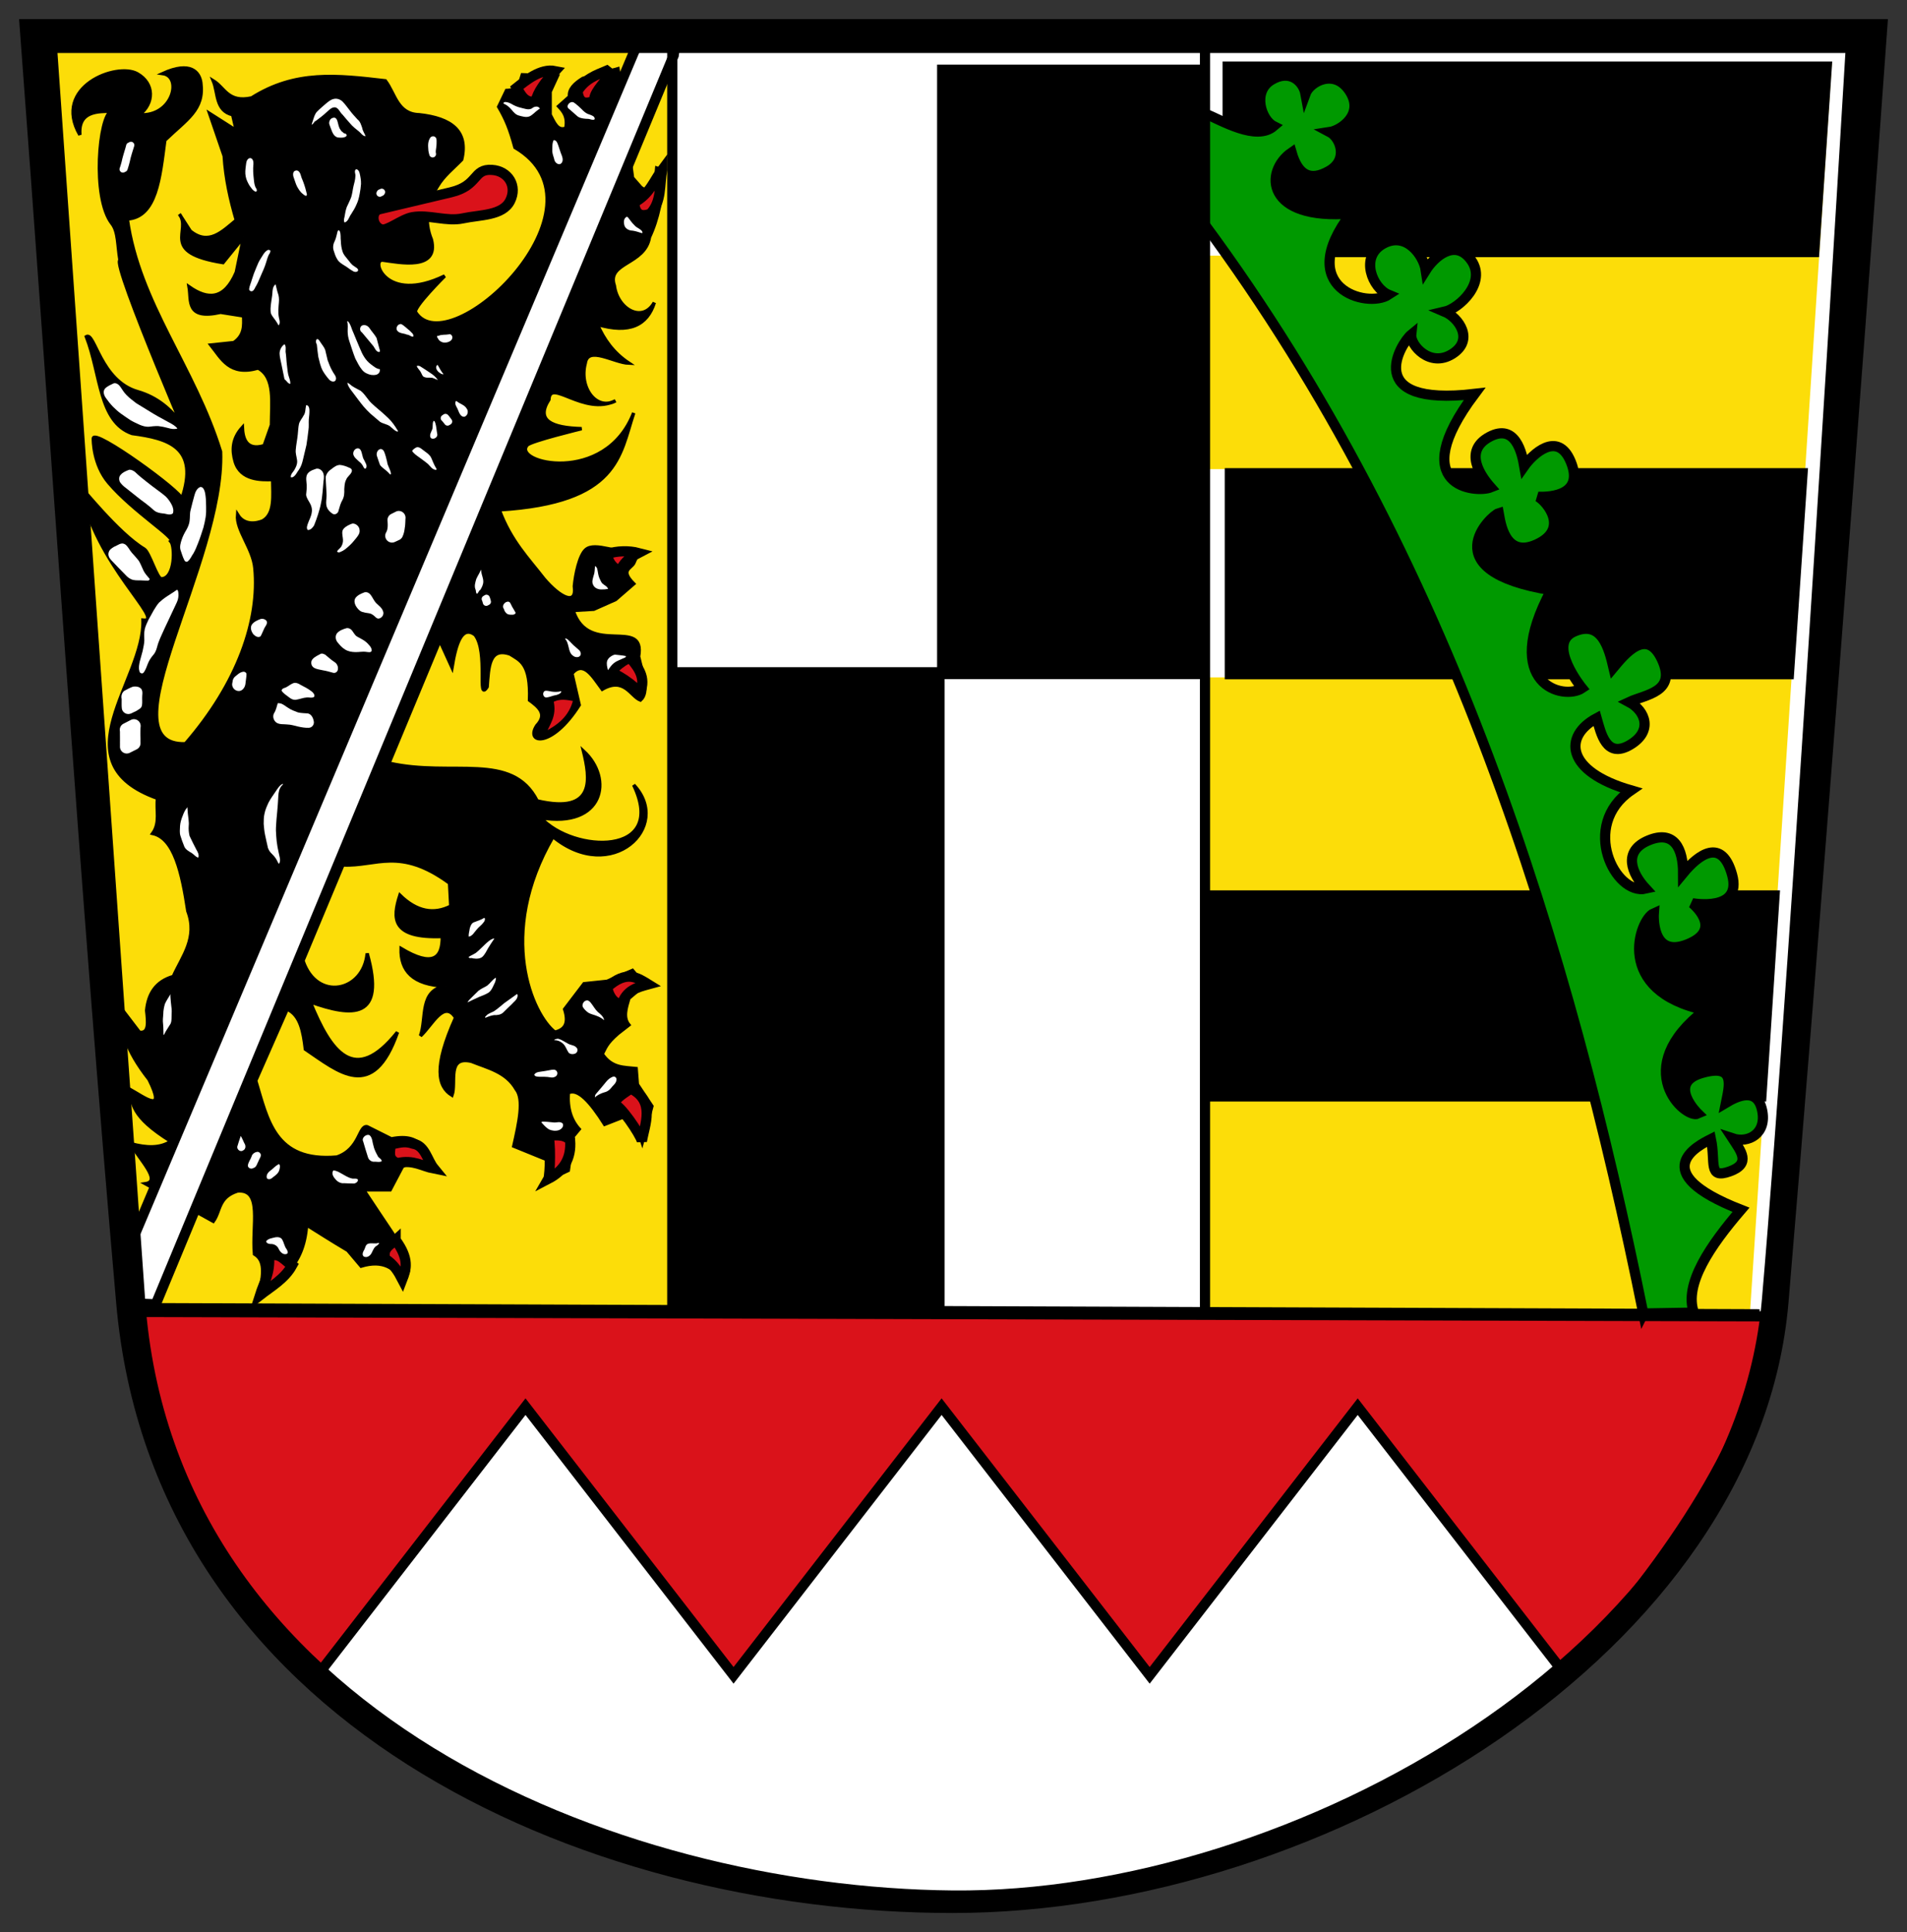
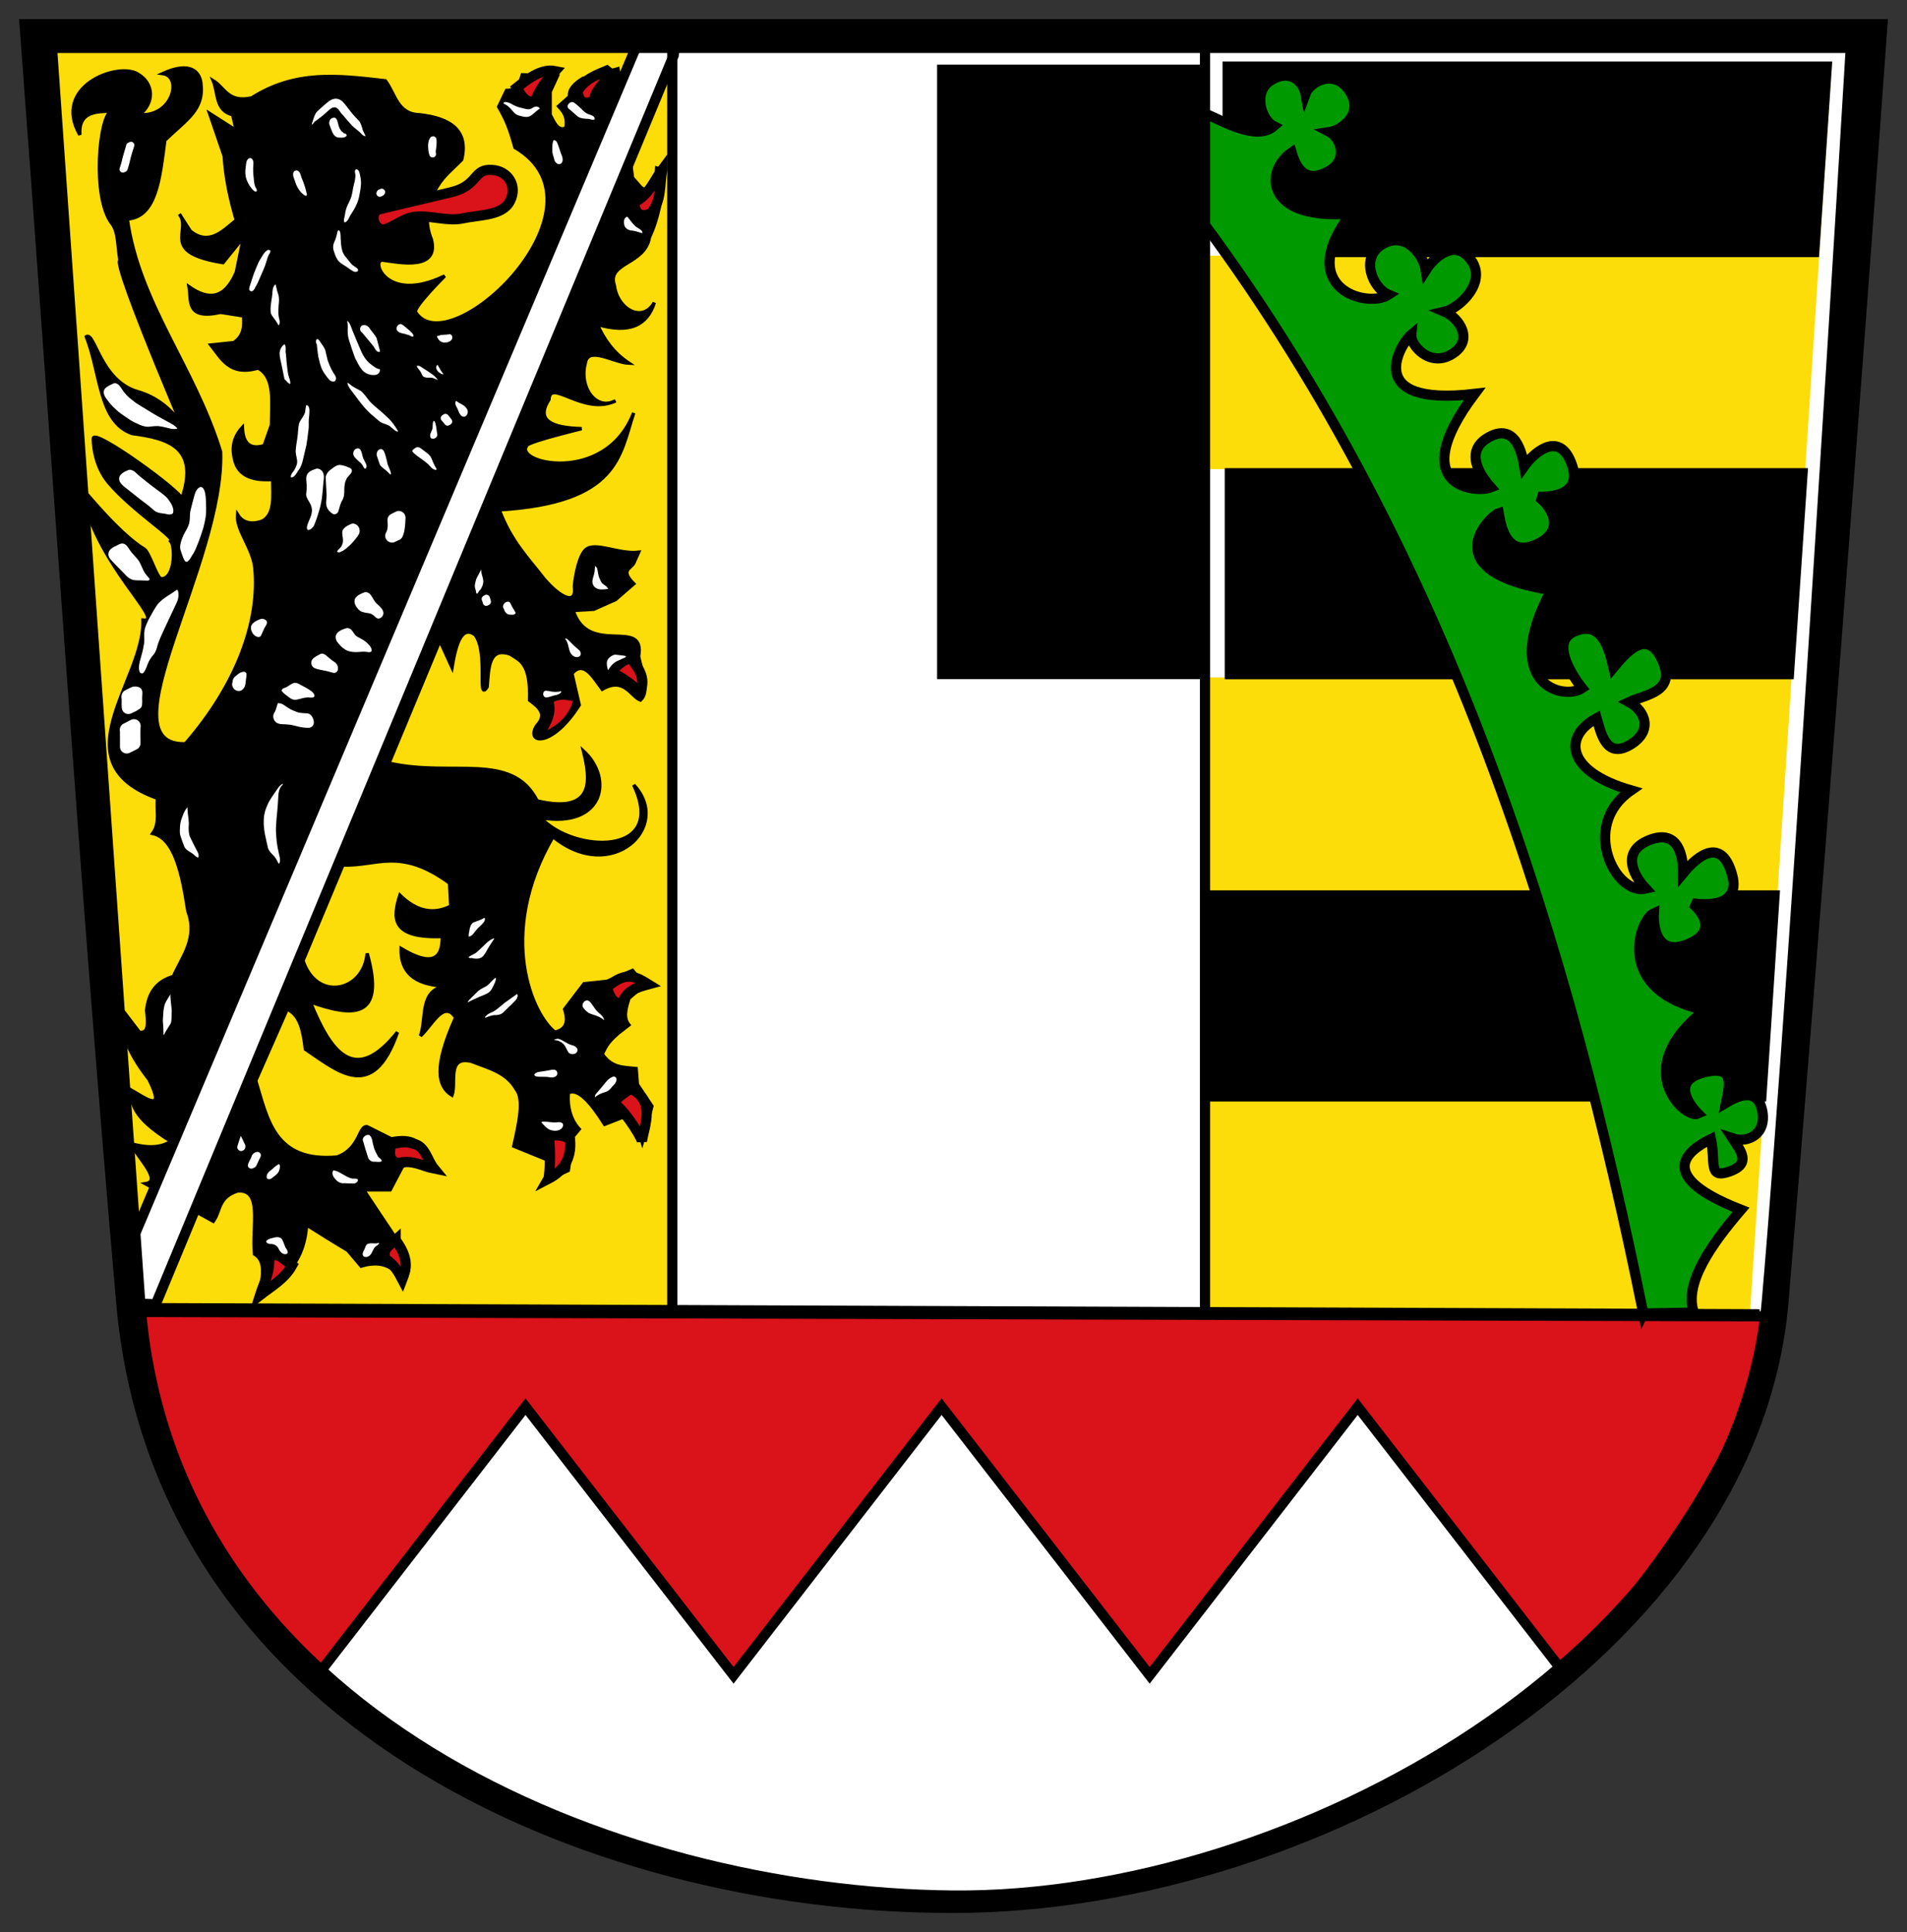
<svg xmlns="http://www.w3.org/2000/svg" height="506.421" width="500">
  <rect width="100%" height="100%" fill="#333333" stroke="none" />
  <g transform="translate(-18.264 -76.649)">
    <path d="m27.945 87.16c8.477 112.188 15.025 221.261 24.645 330.844s115.464 156.591 213.598 156.591c98.134 0 209.789-65.315 217.522-156.808 7.733-91.493 15.537-229.062 22.8-330.628z" fill="#fff" fill-rule="evenodd" />
    <path d="m339.14 143.665h-4.931l-.153 55.95h6.28v54.583h-6.432l-.458 165.993 143.588 1.572 21.502-328.338-159.395 1.755z" fill="#fcdd09" fill-rule="evenodd" />
    <path d="m55.339 421.988c0 .737-.597 1.334-1.334 1.334-.737 0-1.334-.597-1.334-1.334 0-.737.597-1.334 1.334-1.334.737 0 1.334.597 1.334 1.334z" />
    <path d="m479.443 422.887c0 .737-.597 1.334-1.334 1.334-.737 0-1.334-.597-1.334-1.334 0-.737.597-1.334 1.334-1.334.737 0 1.334.597 1.334 1.334z" />
    <g fill-rule="evenodd">
      <path d="m428.795 515.779-54.549-70.429-54.549 70.429-54.549-70.429-54.549 70.429-54.549-70.429-54.549 70.429c-33.7-25.456-44.131-59.136-47.718-95.251l430.139 1.155c-7.403 32.996-26.137 61.823-55.125 94.096z" fill="#da121a" stroke="#000" stroke-width="2.668" />
      <path d="m28.846 86.389 164.43.225v332.679h-140.17z" fill="#fcdd09" />
      <path d="m86.259 416.142c5.381-4.265 11.591-7.287 12.389-18.425 3.453 2.15 6.267 3.98 10.801 6.671l3.494 4.13c5.79-1.749 8.902.52 11.119 4.13 3.169-5.452 1.318-6.157-10.483-24.143h6.989l3.177-6.036c1.903-1.381 4.878-.976 8.577.635-2.499-3.841-2.789-9.69-11.436-7.942l-6.354-3.177c-2.204-.458-1.817 5.852-7.942 7.942-16.398 1.419-18.196-9.859-21.284-20.014l8.26-18.743c3.491 1.592 4.213 5.953 4.765 10.483 8.75 5.891 17.71 13.984 24.143-4.447-11.268 14.115-17.526 5.183-22.873-7.942 11.116 3.949 19.802 4.659 14.931-12.707-.885 10.04-13.184 12.76-16.837 1.906l10.483-25.096c8.769.421 14.875-4.817 27.956 4.765l.318 6.036c-4.447 2.247-8.895 1.482-13.342-2.859-1.903 5.973-2.311 11.315 11.119 10.801.076 5.786-2.517 8.14-10.801 3.177-.142 5.719 2.928 9.51 11.754 9.848-7.035.973-4.974 8.315-6.671 13.025 3.071-2.835 6.142-9.584 9.213-4.765-5.843 12.993-4.643 18.062-.953 20.331 1.191-3.302-1.446-10.39 5.083-8.895 4.329 1.75 9.122 2.727 11.754 7.307 2.125 2.64.748 8.783-.635 14.931l8.577 3.494.318 5.401 5.401-2.541 1.271-8.895 1.588-1.906c-2.118-2.303-3.137-5.43-2.859-9.53 2.498-1.321 5.839 2.421 9.53 8.26l7.307-2.859 2.541 7.624 2.541-9.53-3.812-5.718-.318-4.13c-3.117-.36-6.349-.025-8.895-3.812.843-1.533 1.029-2.738 4.13-5.401l2.859-2.224c-1.585-1.933-.744-4.473 0-6.989l4.13-3.494-3.177-3.812-6.671 2.859-6.036.635-5.083 6.671c1.317 4.176-.3 5.418-2.541 6.036-5.804-4.364-15.528-25.51-.52-51.261 15.37 12.63 31.382-2.648 21.169-13.545 8.982 18.83-15.848 17.938-24.403 8.577 16.446 2.787 19.149-10.184 11.224-17.472 1.665 6.859 3.527 16.752-12.147 13.062-6.606-13.019-22.152-6.093-38.844-9.885l13.342-32.085 3.177 6.989c1.06-6.427 2.6-11.059 6.036-8.577 3.584 4.534.429 17.974 3.177 13.66.398-5.011.416-10.529 6.036-8.577 2.54 1.657 5.429 2.336 5.083 12.072 2.476 1.815 4.714 3.682 1.906 6.671-3.107 4.729 3.9 6.014 11.119-5.401l-1.906-8.26c3.059-3.558 5.459.783 7.942 4.13 5.793-3.348 7.454 1.885 10.018 2.843 2.415-2.089.49-7.07-.488-11.42 1.876-10.593-13.125.367-17.155-12.072l5.401-.318 5.718-2.541 4.765-4.13c-3.63-3.615-.765-3.983 0-5.401l1.271-2.859c-5.172.608-11.389-2.871-13.852-.671-1.67 1.492-2.697 6.429-2.985 9.566.724 5.39-3.896 2.84-7.942-1.906-4.175-5.395-8.704-9.901-11.754-18.108 31.405-1.921 31.524-14.271 35.262-25.414-7.484 19.175-32.096 13.114-27.917 8.423.945-1.061 14.257-4.293 14.257-4.293-7.762-.219-12.152-2.035-8.577-7.624.264-5.727 9.128 4.37 17.472.318-5.056 2.793-9.654-3.514-7.942-9.848.668-4.716 7.538-.13 11.436 0-4.091-2.72-6.558-6.251-8.26-10.166 8.443 2.506 13.073.158 14.931-5.718-3.143 5.507-9.705 1.69-10.483-4.447-2.123-6.198 8.033-5.414 9.213-12.707 2.184-4.607 3.426-10.469 3.812-17.472l-1.906-.635c-.341 4.542-1.402 7.105-4.13 5.083l-2.224-2.541-3.812-28.591-9.213 2.541c-2.157 1.34-3.719 2.829-3.494 4.765l-2.859 2.541c1.223 1.318 2.438 2.645 1.906 5.718-2.206.907-3.072-1.533-4.13-3.494v-6.036l1.906-4.13-9.213-.318c-.627 1.826-.65 4.015-4.13 4.13l-2.054 4.261c1.926 3.329 2.913 5.656 4.277 10.669 26.506 15.587-17.185 57.093-26.049 43.204-.764-1.198 7.624-9.53 7.624-9.53-15.618 7.572-19.534-4.57-16.201-4.13 4.223.558 14.765 2.831 12.707-5.401-1.903-4.659-1.3-9.319 1.588-13.978 1.649-2.798 4.165-4.73 6.354-6.989 1.804-7.484-2.755-10.85-11.119-11.754-5.791-.139-6.335-5.525-8.895-8.895-12.646-1.452-23.569-2.776-35.053 4.486-6.215 1.367-7.055-2.64-10.057-4.486 1.329 3.209.537 7.831 5.083 8.895l.953 4.13-6.989-4.447 3.812 11.119c.37 5.957 1.615 11.476 3.177 16.837-3.68 3.015-7.236 6.779-12.072 2.859l-2.859-4.447c3.382 4.287-5.344 10.028 11.436 12.707l5.401-6.671-1.906 9.213c-3.125 7.302-7.473 7.259-12.389 3.812.628 3.641-.881 8.706 8.26 6.671l6.036.953c.112 2.522.266 5.051-2.541 6.989l-6.036.635c2.859 3.601 4.941 8.172 12.389 6.036 4.547 2.44 3.503 9.074 3.494 14.931l-1.906 5.401c-5.021 1.527-5.605-2.405-5.718-4.765-2.677 2.965-2.745 5.981-1.906 8.895 1.422 4.937 6.777 4.868 9.848 4.765.034 4.182.646 8.91-2.541 10.801 0 0-4.425 2.087-6.671-1.588-.353 4.063 4.041 8.789 4.547 13.966 1.324 13.539-4.392 30.162-18.208 46.075-21.694.732 10.265-47.411 9.213-76.56-6.863-22.226-21.345-38.84-24.461-60.994 7.685-.48 8.55-10.88 9.848-20.649 5.768-5.555 10.367-7.98 9.439-15.044-.358-2.726-2.64-5.771-9.984-2.428 5.221.729 2.686 11.421-6.127 10.801 3.877-2.981 3.968-8.195-.568-10.751-5.367-3.024-22.324 3.41-15.031 16.016-.521-6.311 4.777-6.141 8.251-6.186-3.146.993-5.181 22.662.169 29.472 1.675 2.131 1.425 5.738 2.096 9.57-2.214.845 21.091 54.892 20.967 54.323-1.501-6.863-6.012-16.907-16.322-19.858-9.776-2.798-11.28-15.737-13.463-14.428 3.877 10.037 3.284 22.337 11.995 25.392 9.447 1.251 17.715 3.533 13.025 17.155.331-1.655-23.05-18.632-23.19-15.884-.017.34-.065 6.812 4.036 11.639 6.399 7.531 17.857 14.598 16.295 15.364 1.114 1.258 1.195 9.74-2.484 9.817-1.175.025-3.142-6.972-4.511-7.795-7.031-4.229-16.618-16.618-16.513-15.999 3.368 19.806 22.502 35.336 16.201 34.627.47 15.766-22.403 37.368 3.812 46.698-.424 3.071.787 6.346-1.271 9.213 5.66 1.228 7.688 10.241 9.213 20.331 2.647 7.024-1.403 11.816-3.812 17.155-4.622 1.328-6.552 4.578-6.989 8.895.35 3.088.67 6.142-1.906 5.718l-4.13-5.401c-.946 4.345.449 9.861 6.671 17.79 4.564 9.191-1.06 4.799-5.083 2.541.831 3.739.194 7.046 10.801 13.66-2.822 1.894-6.468 1.726-10.483.635 2.018 3.868 8.235 9.836 3.812 10.483l17.79 9.848c1.955-2.702 1.209-6.303 6.354-7.942 6.66-.583 3.752 9.031 4.447 16.519 3.319 1.946 1.971 6.558 1.271 10.801z" stroke="#000" stroke-width=".889" />
      <path d="m147.252 121.179c-5.069-.322-3.389 4.118-10.801 5.877l-18.743 4.447c-2.163.513-2.018 4.37.477 5.242 1.656.578 5.353-2.673 8.26-3.177 4.331-.75 8.877 1.246 13.184.318 4.473-.964 10.418-.647 12.389-4.606 1.934-3.884-.475-7.828-4.765-8.101z" fill="#da121a" stroke="#000" stroke-width="2.668" />
      <path d="m88.8 405.976c.35 4.304-1.366 6.955-2.383 10.166 3.047-2.353 6.49-4.311 8.418-7.783-1.88-1.191-3.337-3.65-6.036-2.383z" fill="#da121a" stroke="#000" stroke-width="2.668" />
      <path d="m121.997 401.687c-1.424 1.314-3.53 2.201-2.7 4.924 2.231 1.426 3.396 3.385 4.447 5.401 1.02-2.64 1.922-5.34-1.747-10.324z" fill="#da121a" stroke="#000" stroke-width="2.668" />
      <path d="m120.726 376.591c-.128 1.854-.964 3.921 1.747 4.924 4.173-.988 6.475.831 9.585 1.438-1.802-2.193-2.272-5.985-5.455-6.52-2.412-.853-4.015-.089-5.877.159z" fill="#da121a" stroke="#000" stroke-width="2.668" />
      <path d="m161.866 374.208c.897.688.629 10.623.159 11.436 3.947-2.044 6.109-5.264 5.718-10.166-1.797-1.719-3.887-1.098-5.877-1.271z" fill="#da121a" stroke="#000" stroke-width="2.668" />
      <path d="m183.626 361.978c6.543 3.215 3.669 9.447 2.939 13.779-.418-1.771-5.81-9.8-7.386-9.649.753-1.956 3.112-3.083 4.447-4.13z" fill="#da121a" stroke="#000" stroke-width="2.668" />
      <path d="m177.432 335.452c.511 2.126 1.411 3.95 3.812 4.606 1.147-3.888 4.089-4.606 6.989-5.401-2.904-1.792-5.734-3.8-10.801.794z" fill="#da121a" stroke="#000" stroke-width="2.668" />
      <path d="m162.951 260.366c.943 4.014-1.031 5.988-2.022 8.648 3.654-1.877 6.943-4.179 8.087-8.985-1.992-.334-3.971-.859-6.065.337z" fill="#da121a" stroke="#000" stroke-width=".889" />
      <path d="m183.729 249.359c-.803-.949-6.068 3.503-5.054 3.706 1.862.374 8.324 4.942 7.076 5.84 2.133-4.118.215-6.886-2.022-9.547z" fill="#da121a" stroke="#000" stroke-width="2.668" />
-       <path d="m177.552 221.842c-.029 2.877 2.997 4.646 3.369 4.38.661-1.749 2.159-3.312 4.725-4.638-2.433-.636-5.661-.589-8.095.258z" fill="#da121a" stroke="#000" stroke-width="2.668" />
      <path d="m191.89 121.109c-.756 3.945-.068 8.37-3.106 11.554-2.793 1.083-4.013-.196-4.268-2.92 4.13-2.209 5.144-5.665 7.374-8.634z" fill="#da121a" stroke="#000" stroke-width="2.668" />
      <path d="m178.451 96.048c-2.274 2.686-4.855 5.504-4.268 6.964-3.232 1.406-4.206-.091-4.493-2.471 1.973-3.226 4.847-4.198 7.637-5.38z" fill="#da121a" stroke="#000" stroke-width="2.668" />
      <path d="m163.8 95.265c-3.838-.778-7.885 2.658-10.059 4.377 1.153 1.94 2.152 4.11 4.942 3.594.492-2.414 2.517-5.135 5.117-7.971z" fill="#da121a" stroke="#000" stroke-width="2.668" />
    </g>
    <g fill="#fff" transform="matrix(.889 0 0 .889 2.571 63.88)">
      <path d="m56.906 216.812c-.925.301-1.764.808-2.625 1.25-.692.556-.95 1.527-.75 2.375.03.942-.066 1.895.056 2.83.107.833.855 1.529 1.687 1.606.892.138 1.642-.534 2.445-.811.695-.46 1.697-.825 1.811-1.774.141-.902.001-1.815.064-2.721.07-.836.198-1.914-.656-2.411-.6-.416-1.331-.417-2.031-.344z" />
      <path d="m57.125 226.406a2 2 0 0 0 -.875.219l-2.188 1.125a2 2 0 0 0 -1.062 2.062c.05.361.014.866.031 1.531 0.0.014-0.0.018 0 .031.003.611.011 1.234 0 1.906a2 2 0 0 0 0 .094c.01.35.004.747 0 1.156a2 2 0 0 0 2.906 1.781l2.062-1.031a2 2 0 0 0 1.094-1.812c-.004-.409-.01-.805 0-1.156a2 2 0 0 0 0-.062c-.011-.664-.034-1.305-.031-1.906 0-.01-0-.021 0-.031.017-.685.011-1.248.062-1.656a2 2 0 0 0 -2-2.25z" />
      <path d="m69.75 188.312c-.905.672-1.891 1.221-2.818 1.862-.835.534-1.614 1.16-2.343 1.83-.637.675-1.086 1.503-1.589 2.278-.529.922-1.031 1.86-1.548 2.789-.42.909-.875 1.82-1.109 2.796-.257 1.123-.112 2.275-.125 3.414-.051 1.027-.306 2.026-.5 3.031-.299.999-.519 2.019-.822 3.017-.198.916-.413 1.907-.147 2.827.03.559.671.986 1.156.625.668-.769.981-1.798 1.357-2.745.333-.879.857-1.67 1.448-2.395.652-.659 1.014-1.537 1.249-2.42.238-.953.574-1.877.966-2.776.761-1.781 1.614-3.522 2.433-5.277.835-1.761 1.659-3.528 2.485-5.294.374-.839.513-1.76.415-2.673-.044-.283-.064-1.027-.508-.89z" />
      <path d="m53.469 174.625c-.775.133-1.413.683-2.156.938-.679.404-1.468.907-1.624 1.743-.225.82.209 1.645.775 2.216 1.331 1.456 2.743 2.837 4.112 4.258.629.733 1.432 1.346 2.383 1.577.944.196 1.919.071 2.875.157.502.002 1.02.068 1.51.049.237-.071.649-.415.347-.637-.613-.717-1.257-1.426-1.691-2.27-.461-.95-.826-1.956-1.36-2.865-.64-.879-1.407-1.651-2.118-2.47-.678-.765-1.055-1.778-1.889-2.408-.338-.218-.759-.375-1.164-.288z" />
      <path d="m76.656 157.969c-.982.444-1.422 1.519-1.675 2.498-.389 1.405-.764 2.813-1.101 4.232-.306 1.079-.153 2.216-.32 3.315-.114.908-.487 1.76-.932 2.552-.555.928-1.063 1.892-1.395 2.924-.305.957-.63 1.973-.358 2.98.352 1.04.668 2.11 1.164 3.09.202.428.778.616 1.107.207.705-.61 1.024-1.528 1.568-2.269.549-.966.965-2.002 1.366-3.036.601-1.501 1.081-3.047 1.576-4.585.282-1.006.473-2.036.651-3.065.137-.955.171-1.926.14-2.889-.035-1.094-.015-2.192-.164-3.278-.11-.828-.215-1.748-.783-2.392-.189-.23-.55-.369-.844-.281z" />
      <path d="m55.719 152.875c-.851.347-1.76.672-2.384 1.384-.743.624-.679 1.834-.091 2.537.604.768 1.385 1.362 2.164 1.94 1.746 1.364 3.44 2.795 5.249 4.077.846.66 1.669 1.347 2.469 2.062.687.579 1.587.763 2.457.858 1.002.028 2.141.698 3.043.017.322-.843.073-1.757-.312-2.531-.462-.893-1.04-1.738-1.759-2.446-.741-.658-1.547-1.24-2.343-1.83-1.148-.824-2.259-1.694-3.368-2.569-1.139-.894-2.276-1.796-3.311-2.812-.485-.409-1.168-.766-1.812-.688z" />
      <path d="m51.219 127.375c-.916.451-1.923.817-2.625 1.594-.67.847-.261 2.005.32 2.777.625.893 1.31 1.756 2.069 2.538.753.743 1.527 1.465 2.393 2.076.865.637 1.773 1.214 2.655 1.827.94.565 1.939 1.02 2.938 1.469.808.315 1.653.575 2.531.531.928-.127 1.871-.219 2.807-.204.989.118 1.971.308 2.931.578.852.265 1.794.407 2.668.188.11-.264-.36-.367-.442-.598-.809-.691-1.801-1.133-2.72-1.66-1.629-.888-3.268-1.76-4.835-2.755-1.355-.829-2.71-1.658-4.065-2.487-.983-.775-2.009-1.505-2.879-2.411-.691-.702-1.231-1.538-1.763-2.363-.429-.638-1.154-1.276-1.982-1.102z" />
      <path d="m104.406 215.719c-.92.23-1.614.917-2.446 1.331-.481.173-1.263.328-1.242.981.519.794 1.382 1.305 2.12 1.884.659.544 1.51.961 2.38.71.955-.155 1.863-.551 2.838-.609.758-.119 1.626.288 2.287-.235.208-.662-.408-1.326-.927-1.672-.937-.696-1.967-1.249-3.01-1.765-.595-.374-1.273-.751-2-.625z" />
      <path d="m112.312 207.094c-.824.474-1.747.828-2.403 1.543-.734.699-.555 2.072.309 2.582.801.489 1.76.557 2.653.774 1.019.16 2.011.449 3.003.726.678.198 1.37-.286 1.425-.988.154-.789-.235-1.656-.894-2.105-1.01-.642-1.895-1.455-2.812-2.219-.389-.195-.833-.435-1.281-.312z" />
      <path d="m119.906 199.562c-1.033.278-2.104.669-2.838 1.483-.617.774-.485 1.931.119 2.674.646.815 1.346 1.621 2.254 2.151.882.558 1.938.735 2.965.755 1.081.047 2.167-.227 3.242-.061.535.028 1.419.35 1.633-.376.006-1.003-.821-1.669-1.438-2.344-.816-.762-1.853-1.211-2.808-1.76-.878-.455-1.157-1.512-1.88-2.146-.348-.255-.82-.451-1.25-.375z" />
      <path d="m125.156 189c-.987.378-2.023.799-2.672 1.677-.576.896-.158 2.038.433 2.816.47.676 1.137 1.284 1.989 1.381.889.324 1.945.15 2.715.79.648.363 1.159 1.403 2.023 1.001.869-.302 1.372-1.378.923-2.215-.304-.898-1.133-1.465-1.788-2.099-.717-.631-1.072-1.543-1.605-2.313-.389-.62-1.019-1.155-1.799-1.071l-.181.026z" />
      <path d="m99.562 221.719c-.319 1.01-.506 2.087-1.113 2.976-.477.946-.098 2.168.765 2.75.955.598 2.124.386 3.192.524 1.058.033 2.074.344 3.094.594 1.051.239 2.133.431 3.213.388 1.033-.013 1.761-1.112 1.443-2.076-.166-.924-.708-1.923-1.679-2.161-.98-.097-1.985-.065-2.946-.308-.977-.374-1.978-.708-2.844-1.313-.834-.462-1.532-1.219-2.51-1.37-.202-.023-.414-.072-.614-.005z" />
      <path d="m89.156 212.469c-.793.137-1.418.771-2.036 1.254-.511.391-.836.958-.872 1.606-.098.493-.237.982-.004 1.47.306.895 1.294 1.471 2.223 1.264.875-.239 1.429-1.138 1.562-2 .077-.969.301-1.934.321-2.9-.008-.6-.693-.872-1.196-.694z" />
      <path d="m94.594 196.844c-1.015.363-2.095.829-2.714 1.754-.511.928-.078 2.039.526 2.809.51.525 1.401 1.083 2.094.562.451-.77.743-1.638 1.144-2.445.351-.634 1.028-1.362.606-2.118-.397-.489-1.046-.68-1.656-.562z" />
      <path d="m110.312 152.781c-.805.249-1.626.688-2.063 1.438-.5.986-.19 2.122-.142 3.171.033.941-.068 1.883-.17 2.818.062.909.649 1.641 1.062 2.417.517.846.779 1.853.592 2.836-.126 1.095-.69 2.053-1.061 3.07-.22.639-.614 1.51-.125 2.094.825.068 1.472-.694 1.875-1.344.444-1.07.816-2.169 1.177-3.269.322-1.09.676-2.173.864-3.296.251-1.034.336-2.095.457-3.149.135-1.078.157-2.168.278-3.247.164-.917.243-1.942-.222-2.784-.434-.782-1.453-1.292-2.294-.831l-.173.058z" />
      <path d="m121.5 168.75c-.898.337-1.811.746-2.469 1.469-.68.734-.397 1.797-.282 2.68.136.789.083 1.639-.311 2.351-.282.667-.954 1.026-1.344 1.594-.002.476.685.436.981.24.965-.357 1.749-1.049 2.502-1.728.775-.694 1.449-1.493 2.099-2.302.531-.677 1.157-1.439 1.029-2.361-.019-.794-.572-1.523-1.298-1.818-.271-.134-.61-.18-.906-.125z" />
      <path d="m134.969 165.031a2 2 0 0 0 -.625.219l-1.312.656a2 2 0 0 0 -1.094 1.938c.059.729.091 1.415.031 2.031-.061.599-.201 1.046-.438 1.469a2 2 0 0 0 2.562 2.812l1.219-.562a2 2 0 0 0 1-.906c.49-.985.652-2.009.75-2.938h.031c.002-.018-.002-.044 0-.062.117-1.003.103-1.853.156-2.5a2 2 0 0 0 -2.281-2.156z" />
      <path d="m117.438 151.5c-.992.208-1.72.97-2.526 1.528-.621.513-1.112 1.251-1.208 2.061.003 1.018.126 2.038.157 3.058.009 1.03.176 2.06.067 3.088-.068.887-.198 1.82.136 2.672.298.829.966 1.466 1.686 1.941.751.453 1.679-.194 1.768-1.008.312-1.059.577-2.146 1.152-3.1.522-.978.564-2.095.519-3.177.078-.926.09-1.892.539-2.731.324-.955 1.35-1.473 1.657-2.416.203-.511-.187-1.002-.672-1.122-.891-.442-1.871-.766-2.863-.856-.137.02-.274.042-.411.062z" />
      <path d="m107.906 134c-.225.955-.104 2.037-.713 2.879-.429.87-1.172 1.584-1.381 2.559-.205.972-.221 1.976-.333 2.963-.14 1.552-.498 3.076-.605 4.631-.093.992.244 1.936.375 2.906.166.947-.147 1.868-.62 2.678-.35.816-1.248 1.397-1.223 2.353.003.264.407.066.555.095.927-.447 1.273-1.49 1.882-2.251.634-.904.943-1.966 1.184-3.03.34-1.405.664-2.815 1.003-4.22.244-1.467.409-2.945.594-4.42.168-1.028.032-2.07.1-3.1.103-.959.22-1.92.181-2.886-.028-.546-.248-1.321-.906-1.344l-.082.164z" />
      <path d="m129.75 146.781c-.779.235-1.125 1.154-.969 1.906.302.916.598 1.842.938 2.75.596.842 1.545 1.349 2.276 2.067.285.212.474.605.787.745.354-.084.085-.529.072-.769-.252-1.012-.92-1.875-1.026-2.935-.231-1.02-.49-2.053-.887-3.018-.197-.452-.665-.879-1.191-.748z" />
      <path d="m123 146.562c-.768.135-1.251.982-1.156 1.719.182.928 1.046 1.512 1.691 2.146.553.418 1.008.931 1.285 1.569.138.258.397.793.742.442.556-.81-.211-1.687-.516-2.446-.61-.917-.503-2.101-1.085-3.018-.182-.279-.622-.522-.961-.41z" />
      <path d="m120.125 127.375c.24 1.066.987 1.908 1.626 2.761 1.023 1.349 2.01 2.727 3.09 4.032.655.759 1.342 1.491 2.08 2.169.933.794 1.866 1.588 2.798 2.382.907.594 2.055.684 2.938 1.312.703.563 1.305 1.299 2.188 1.594.293.012.146-.435-.031-.531-.693-1.167-1.476-2.289-2.44-3.25-1.323-1.296-2.732-2.5-4.153-3.688-.727-.652-1.469-1.298-2.036-2.101-.68-.851-1.283-1.783-2.151-2.461-.863-.511-1.797-.894-2.625-1.469-.392-.344-.797-.675-1.25-.938l-.03.18z" />
      <path d="m140.594 146.219c-.554.225-1.07.595-1.406 1.094.536.819 1.363 1.366 2.147 1.921.854.656 1.757 1.26 2.572 1.962.673.641 1.228 1.618 2.244 1.7.363.077.284-.448.068-.583-.566-.932-.937-1.962-1.379-2.955-.393-.856-1.193-1.391-1.923-1.937-.711-.466-1.393-1.322-2.323-1.202z" />
      <path d="m145.5 138.5c-.409.78-.076 1.728-.397 2.534-.301.745-.927 1.693-.384 2.466.788.636 2.16-.223 1.879-1.212-.211-1.079-.233-2.201-.575-3.248-.092-.195-.208-.707-.522-.54z" />
      <path d="m148.844 136.406a1 1 0 0 0 -.344.125l-.406.281a1 1 0 0 0 -.156 1.562c.29.274.568.658.906 1.094a1 1 0 0 0 1.312.25l.375-.219a1 1 0 0 0 .281-1.469c-.3-.397-.619-.884-1.062-1.344a1 1 0 0 0 -.906-.281z" />
      <path d="m152.062 132.688c-.442.915.413 1.757.688 2.594.332.807.755 1.986 1.808 1.969.997-.232 1.377-1.598.76-2.379-.481-.885-1.478-1.283-2.315-1.751-.281-.172-.542-.373-.815-.558z" />
      <path d="m159.469 182.406c-.368.926-.941 1.748-1.344 2.656-.276.977-.648 2.037-.259 3.034.242.408.039 1.043.447 1.341.476-.254.506-.917 1-1.156.454-.74.871-1.548.875-2.438.011-.999-.479-1.92-.594-2.906-.021-.188-.042-.375-.062-.562z" />
      <path d="m160.969 189.719a1 1 0 0 0 -.344.125l-.406.25a1 1 0 0 0 -.406 1.312c.087.171.161.47.281.875a1 1 0 0 0 1.438.594l.406-.219a1 1 0 0 0 .469-1.156c-.087-.306-.164-.714-.375-1.188a1 1 0 0 0 -1.062-.594z" />
      <path d="m167.25 191.781c-.882.158-1.662 1.306-1 2.094.228.825.802 1.691 1.745 1.703.548.03 1.311.15 1.669-.355.166-.308-.239-.592-.32-.88-.459-.707-.857-1.452-1.203-2.208-.186-.288-.55-.473-.89-.354z" />
      <path d="m184.25 202.656c.692.667.887 1.649 1.117 2.543.201.931.466 1.972 1.321 2.519.645.604 2.164.588 2.25-.5.088-.99-.906-1.466-1.5-2.062-.836-.641-1.488-1.478-2.268-2.177-.248-.219-.572-.44-.92-.323z" />
      <path d="m198.625 207.469c-.803.338-1.583.897-1.901 1.739-.253.897-.006 1.851.236 2.727l.009.034c.518-.763 1.04-1.559 1.781-2.125.736-.597 1.67-.875 2.512-1.291.347-.202.981-.252 1.019-.74-1.061-.243-2.152-.293-3.229-.435-.143.011-.285.068-.428.091z" />
      <path d="m193.125 181.5c-.093.865-.057 1.761-.392 2.583-.224.856-.608 1.814-.17 2.667.373.973 1.482 1.424 2.464 1.406.663.021 1.321-.044 1.973-.156-.287-.79-1.142-1.092-1.719-1.625-.396-.439-.559-1.032-.845-1.546-.385-.886-.431-1.869-.655-2.798-.121-.302-.309-.712-.688-.719l.03.18z" />
      <path d="m178.312 218.094c-.84.492-.468 2.028.558 1.906.946-.1 1.819-.572 2.769-.697.568-.166 1.296-.365 1.548-.96-.043-.415-.499.012-.745-.047-.938.126-1.901.054-2.818-.171-.423-.051-.903-.187-1.312-.031z" />
      <path d="m101.438 115.938c-.818.601-1.331 1.667-1.33 2.678.025 1.092.364 2.144.559 3.212.298 1.454.597 2.907.895 4.361.615.393.914 1.22 1.688 1.375.118-.96-.371-1.851-.589-2.761-.217-.951-.252-1.933-.397-2.896-.18-1.276-.156-2.574-.389-3.843.007-.724.182-1.566-.281-2.188z" />
      <path d="m110.969 114.469c-.241.479-.153 1.026.125 1.469.115 1.222.262 2.441.438 3.656.353 1.379.627 2.8 1.3 4.07.545.96 1.229 1.848 1.95 2.68.472.451 1.386.824 1.844.156.505-1.01-.53-1.876-.932-2.725-.599-1.01-1.004-2.116-1.411-3.213-.259-1.006-.499-2.016-.719-3.031-.344-.927-1.046-1.667-1.562-2.5-.206-.303-.611-.974-1.031-.562z" />
      <path d="m120.062 109.094c.223.975.139 1.978.125 2.969.004.989.181 1.971.5 2.906.567 1.703 1.098 3.42 1.75 5.094.603 1.151 1.165 2.337 2 3.344.648.836 1.682 1.309 2.704 1.498.823.09 1.891.091 2.366-.712.194-.288.139-.649.211-.973-1.03-.094-1.834-.824-2.635-1.409-.807-.601-1.497-1.358-2.026-2.214-.556-.846-.942-1.792-1.339-2.721-.619-1.483-1.26-2.956-1.854-4.449-.44-.881-.639-1.862-1.132-2.717-.159-.263-.333-.568-.639-.678z" />
      <path d="m124.688 110.25c-.946.166-1.136 1.644-.312 2.094 1.148 1.373 2.279 2.761 3.438 4.125.428.633.737 1.557 1.594 1.688.465-.013.259-.676.151-.951-.308-1.048-.539-2.122-.838-3.174-.563-1.044-1.417-1.886-2.062-2.875-.427-.655-1.176-1.085-1.969-.906z" />
      <path d="m135.625 109.938c-.834.121-1.335 1.309-.781 1.969.701.839 1.921.683 2.844 1.125.675-.003 1.156.656 1.844.594.26-.777-.626-1.265-1.046-1.774-.846-.631-1.571-1.476-2.516-1.945-.114.014-.234-.024-.344.031z" />
      <path d="m140.562 122.281c.217.696.891 1.18 1.226 1.871.302.527.433 1.267 1.128 1.422.854.323 1.813-.08 2.66.336.415.138.819.358 1.205.527-.533-.913-1.375-1.559-2.245-2.133-.905-.622-1.826-1.219-2.755-1.804-.314-.267-.882-.389-1.219-.219z" />
      <path d="m146.594 122c-.71.588-.09 1.662.49 2.11.405.276.855.701 1.385.578-.659-.764-1.156-1.643-1.625-2.531-.01-.091-.142-.262-.25-.156z" />
      <path d="m150.062 112.938c-1.045.208-2.173-.023-3.156.469-.414-.232-.454.476-.156.594.341.955 1.42 1.503 2.401 1.358.834-.081 1.967-.598 1.92-1.571-.036-.497-.467-1.025-1.009-.85z" />
      <path d="m98.844 98.25c-.748.63-.808 1.642-.858 2.547-.058.994-.282 1.966-.392 2.953-.104 1.037-.294 2.1 0 3.125.433.967 1.233 1.705 1.75 2.625.143.279.301.548.469.812.589-.66.261-1.581.095-2.337-.293-1.488-.118-3.01-.001-4.507.089-.932.018-1.879-.33-2.755-.278-.815-.401-1.67-.639-2.495z" />
      <path d="m96.656 88.062c-1.042.521-1.516 1.64-2.132 2.56-.524.81-.916 1.691-1.261 2.589-.519 1.177-.962 2.387-1.336 3.618-.24.929-.698 1.807-.802 2.759 0.0.55.7.848 1.125.505.493-.367.637-1.046.992-1.537.566-.965.924-2.031 1.396-3.042.53-1.228 1.113-2.44 1.484-3.73.316-.929.497-1.934 1.081-2.746.111-.254.412-.86-.035-.931-.167-.037-.339-.126-.511-.046z" />
      <path d="m56.25 56.156a1 1 0 0 0 -.438.125l-.438.219a1 1 0 0 0 -.5.656c-.311 1.241-.752 2.482-1.094 3.844a1 1 0 0 0 -.031.062c-.187.961-.457 1.896-.781 2.844a1 1 0 0 0 1.375 1.25l.375-.188a1 1 0 0 0 .531-.594c.342-1.014.617-2.032.844-3.062.002-.01-.002-.021 0-.031.309-1.255.726-2.493 1.125-3.812a1 1 0 0 0 -.969-1.312z" />
      <path d="m104.875 64.656c-.946.152-.871 1.383-.594 2.062.341.883.558 1.818.994 2.66.479.846 1.001 1.69 1.805 2.266.275.195.59.534.951.417.337-.378-.059-.892-.092-1.323-.297-1.211-.688-2.397-1.166-3.549-.418-.813-.406-1.942-1.244-2.469-.195-.099-.441-.13-.654-.066z" />
      <path d="m122.562 64.344c-.525.521.001 1.3-.094 1.938-.019 1.027-.328 2.011-.565 3.002-.242 1.041-.335 2.117-.649 3.14-.366 1.02-.874 1.981-1.323 2.965-.364.96-.498 1.983-.682 2.987-.132.515-.292 1.114.031 1.594 1.133-.339 1.307-1.664 1.95-2.494.615-.942 1.2-1.909 1.622-2.955.454-.948.688-1.974.878-3.002.198-.961.32-1.941.394-2.919.028-1.067-.158-2.127-.406-3.161-.1-.54-.461-1.141-1.062-1.188z" />
      <path d="m117.219 82.562c-.254.931-.402 1.905-.806 2.785-.463.861-.67 1.911-.359 2.858.277.897.554 1.813 1.072 2.606.451.811 1.261 1.314 2.03 1.786.87.481 1.604 1.169 2.482 1.633.467.359 1.359.503 1.645-.138.007-.64-.776-.881-1.188-1.25-.793-.462-1.286-1.249-1.853-1.942-.579-.726-1.262-1.419-1.543-2.327-.351-1.019-.482-2.087-.519-3.159-.137-.967.068-2.006-.335-2.916-.122-.095-.345-.476-.46-.14l-.116.141z" />
      <path d="m115.969 43.562c-.924.24-1.65.913-2.37 1.505-.844.749-1.724 1.461-2.505 2.276-.608.686-.829 1.594-1.116 2.441-.132.451-.308.883-.416 1.341.601-.168.649-.958 1.25-1.125 1.058-.823 2.161-1.595 3.125-2.531.77-.647 1.564-1.635 2.688-1.438.972.326 1.283 1.463 2.02 2.098.747.87 1.47 1.76 2.246 2.606.762.94 1.735 1.667 2.672 2.421.589.494 1.064 1.324 1.906 1.375-.244-.805-.852-1.511-.969-2.375-.334-.925-.575-1.95-1.404-2.573-.759-.857-1.562-1.678-2.24-2.603-.734-.898-1.379-1.875-2.2-2.698-.695-.646-1.706-.994-2.638-.73z" />
      <path d="m115.906 49.094c-.835.117-1.339 1.124-1.13 1.892.276.806.58 1.608.905 2.393.355.775 1.008 1.559 1.938 1.544.723.068 1.563.076 2.162-.392.388-.43-.237-.909-.656-.844-.322-.374-.812-.559-1.031-1.031-.618-.779-.655-1.819-.975-2.727-.172-.522-.591-1.05-1.212-.836z" />
      <path d="m145.219 54.562a1 1 0 0 0 -.281.094l-.062.031a1 1 0 0 0 -.406.406c-.694 1.156-.562 2.368-.5 3.25 0.0.012-0.0.02 0 .031.025.632.182 1.168.312 1.656a1 1 0 1 0 1.938-.5c-.173-.668.191-1.624.188-2.969-.003-.296.032-.666-.031-1.125a1 1 0 0 0 -1.156-.875z" />
      <path d="m130.094 70a1 1 0 0 0 -.281.094l-.438.188a1 1 0 0 0 -.5.469l-.094.156a1 1 0 0 0 1.312 1.375l.438-.219a1 1 0 0 0 .469-.406l.094-.156a1 1 0 0 0 -1-1.5z" />
      <path d="m91.25 61c-.982.313-.974 1.513-1.102 2.356-.129 1.005-.244 2.035-.03 3.036.167.935.606 1.788 1.069 2.607.521.695.99 1.553 1.844 1.875.53.012.402-.736.156-1-.502-.766-.568-1.698-.669-2.582-.171-1.501-.298-3.02-.126-4.527.071-.684-.15-1.805-1.018-1.798z" />
      <path d="m166.406 44.469c-.245.074-.39.521-.031.531.833.38 1.533.982 2.119 1.679.6.738 1.253 1.527 2.225 1.759.99.262 2.068.619 3.076.245 1.004-.445 1.682-1.359 2.58-1.963.107-.173.687-.243.406-.5-.595-.732-1.675-.425-2.282.125-1.038.56-2.211.003-3.269-.22-.964-.224-1.89-.603-2.731-1.124-.638-.34-1.357-.637-2.094-.531z" />
      <path d="m186.188 44.469c-.805.156-1.633 1.304-.802 1.935.794.704 1.623 1.367 2.395 2.096.673.642 1.632.792 2.521.872.557.019 1.103.014 1.635.222.346.073.906.216 1.125-.125.026-.877-.997-1.122-1.656-1.375-.892-.252-1.613-.889-2.222-1.562-.712-.655-1.398-1.352-2.209-1.886-.201-.178-.537-.22-.788-.176z" />
      <path d="m180.938 55.688c-.509 1.006-.338 2.186-.406 3.277.051.914.471 1.768.656 2.661.248.784 1.307 1.591 2.031.875.801-.928.169-2.137-.194-3.107-.37-.965-.603-1.98-1.025-2.925-.177-.412-.579-.86-1.062-.781z" />
      <path d="m202.375 78.344c-.909.52-.793 1.824-.5 2.688.433.909 1.415 1.32 2.375 1.344.923.122 1.812.463 2.688.719.414-.018.096-.424.031-.625-.62-.728-1.618-.962-2.219-1.719-.731-.682-1.277-1.522-1.895-2.299-.129-.072-.333-.282-.48-.107z" />
      <path d="m125.938 349c-.843.16-1.652 1.133-1.156 1.969.432 1.518.892 3.028 1.375 4.531.233.909 1.135 1.513 2.062 1.375.67-.008 1.427.238 2.031-.156-.093-.776-1.021-.928-1.243-1.629-.529-.933-.997-1.91-1.225-2.964-.332-1.004-.257-2.219-1.062-3-.216-.161-.526-.192-.781-.125z" />
      <path d="m115.875 359.594c-.575 1.03.362 2.103 1.04 2.821.591.553 1.392.896 2.21.804 1.0.032 1.999.108 3 .094.537-.105 1.161-.543 1.094-1.156-.511-.537-1.31-.114-1.93-.376-1.079-.257-2.009-.922-2.981-1.433-.712-.422-1.468-.833-2.308-.909l-.114.143z" />
      <path d="m129.219 380.844c-1.016.342-2.126-.141-3.125.281-.747.348-.705 1.372-1.171 1.978-.316.545-.579 1.546.213 1.815.93.332 1.842-.453 2.19-1.272.382-.762.71-1.684 1.549-2.052.18-.263.667-.396.531-.781h-.062z" />
      <path d="m98.906 379.156c-.94.256-2.053.322-2.719 1.125-.083.65.794.869 1.307.861 1.016-.052 1.985.541 2.374 1.489.402.855 1.32 1.831 2.35 1.432.602-.289.172-1.031-.068-1.435-.615-.807-.735-1.856-1.232-2.729-.372-.739-1.275-.858-2.012-.743z" />
      <path d="m99.812 357.625c-.881.453-1.538 1.212-2.312 1.812-.733.494-1.454 1.379-1.125 2.312.577.678 1.451.057 1.938-.406.712-.518 1.457-1.101 1.714-1.986.122-.575.431-1.346-.12-1.795z" />
      <path d="m93.406 354c-.736.13-1.397.637-1.572 1.387-.323.912-1.03 1.719-1.084 2.707.113.738 1.028 1.042 1.625.656.962-.238 1.102-1.338 1.523-2.076.207-.671.876-1.308.633-2.049-.178-.429-.658-.757-1.125-.625z" />
      <path d="m88.625 349.375c-.344 1.027-.716 2.049-1 3.094-.08.87.97 1.662 1.73 1.082.819-.356.84-1.483.352-2.124-.312-.718-.64-1.429-1.019-2.114z" />
      <path d="m67.875 307.594c-.545.919-1.165 1.799-1.594 2.781-.27.957-.468 1.94-.469 2.938-.087.987-.199 1.98-.062 2.969.117 1.021.074 2.05.122 3.074-.036.189.267.128.222-.043.426-.933 1.058-1.788 1.585-2.678.593-.713.56-1.684.571-2.558.021-.953.132-1.906-.051-2.852-.117-1.042-.239-2.084-.292-3.131.01-.188.021-.375.031-.562z" />
      <path d="m72.844 252.469c-.622.699-1 1.566-1.316 2.436-.399.957-.709 1.962-.778 3.001-.018.967-.187 1.966.125 2.906.298.975.646 1.932 1.031 2.875.316 1.098 1.374 1.647 2.289 2.175.648.419 1.17 1.183 1.93 1.356.333-.742-.136-1.659-.547-2.324-.714-1.328-1.36-2.693-2.015-4.051-.237-.973-.328-1.981-.251-2.981.129-1.221-.159-2.428-.261-3.639-.04-.638-.1-1.274-.145-1.911z" />
      <path d="m100.844 245.562c-.844.471-1.326 1.348-1.862 2.115-.725 1.088-1.518 2.138-2.121 3.301-.495 1.082-1.003 2.177-1.212 3.356-.23.959-.214 1.961-.227 2.941.099 1.09.174 2.19.413 3.26.253 1.103.453 2.219.729 3.317.135.946.69 1.743 1.382 2.374.723.679 1.299 1.514 1.679 2.429.151.059.298.65.401.246.499-.972.017-2.059-.159-3.053-.279-1.144-.474-2.307-.617-3.475-.109-1.037-.173-2.079-.219-3.12-.021-1.124.115-2.243.172-3.365.135-1.459.285-2.917.386-4.379.112-1.082.087-2.175.224-3.253.122-1.003.529-2.005 1.342-2.633.048-.19-.26-.045-.312-.062z" />
-       <path d="m160.438 285c-.895.573-1.927.861-2.906 1.25-.827.238-1.137 1.131-1.344 1.875-.083.803-.401 1.59-.281 2.406 1.108-.209 1.625-1.317 2.32-2.078.613-.784 1.471-1.337 2.055-2.141.309-.361.551-.908.25-1.344z" />
+       <path d="m160.438 285c-.895.573-1.927.861-2.906 1.25-.827.238-1.137 1.131-1.344 1.875-.083.803-.401 1.59-.281 2.406 1.108-.209 1.625-1.317 2.32-2.078.613-.784 1.471-1.337 2.055-2.141.309-.361.551-.908.25-1.344" />
      <path d="m163.031 291.125c-.868.312-1.564.978-2.235 1.594-.793.714-1.503 1.516-2.33 2.193-.733.767-1.808 1.001-2.623 1.65.237.517.887.121 1.281.375 1.02.138 2.202.196 2.969-.625.608-.685 1.046-1.505 1.469-2.312.554-.92 1.145-1.815 1.749-2.702.052-.103.29-.266-.056-.193l-.1-.011z" />
      <path d="m163.719 302.719c-.928.613-1.522 1.596-2.402 2.258-.825.533-1.766.868-2.535 1.492-.931.87-1.811 1.793-2.719 2.688-.199.227-.405.458-.5.75 1.114-.544 2.222-1.101 3.358-1.597 1.007-.388 2.039-.763 2.941-1.361.764-.615 1.129-1.563 1.535-2.426.329-.559.483-1.193.541-1.834h-.125z" />
      <path d="m170.094 307.469c-1.24.885-2.479 1.771-3.719 2.656-.876.72-1.724 1.477-2.656 2.125-.806.661-1.964.769-2.661 1.598-.133.149-.528.4-.214.589.813-.349 1.648-.666 2.531-.781.969.047 2.008-.101 2.731-.808.817-.795 1.617-1.608 2.456-2.38.604-.709 1.493-1.255 1.709-2.222.074-.259.065-.623-.116-.809z" />
      <path d="m190.594 309.344c-.778.143-1.364 1.141-1.067 1.892.412.7 1.026 1.303 1.71 1.755.79.451 1.715.58 2.541.953.761.268 1.44.709 2.065 1.212-.197-1.067-1.088-1.787-1.887-2.434-.772-.718-1.26-1.673-1.913-2.492-.327-.457-.822-1.027-1.45-.887z" />
      <path d="m181.906 320.656c-.28.09-.685.086-.812.406 1.042-.053 2.043.414 2.754 1.161.696.71.957 1.719 1.516 2.513.454.449 1.174.521 1.761.326.762-.207 1.164-1.2.575-1.801-.645-.801-1.822-.704-2.641-1.258-.875-.461-1.706-1.05-2.653-1.348-.168-.042-.332-.03-.5 0z" />
      <path d="m180.375 329.781c-1.247.225-2.491.477-3.75.625-.547.08-1.093.302-1.406.781.128.623.93.598 1.433.656 1.111.006 2.236-.039 3.331.17.874.207 2.162-.241 2.049-1.322-.071-.575-.578-.998-1.156-.942-.168-.012-.333.021-.5.031z" />
      <path d="m198.438 331.812c-.822.296-1.525.857-2.052 1.549-.966 1.204-1.975 2.373-2.98 3.545-.262.268-.278.65-.312 1 .771-.682 1.712-1.153 2.694-1.45.793-.159 1.52-.605 2.025-1.238.566-.803 1.574-1.413 1.656-2.469.111-.575-.458-1.135-1.031-.938z" />
      <path d="m177.562 345.125c-.14.015-.423.153-.156.25.66.734 1.318 1.479 2.175 1.991.909.388 1.97.529 2.919.197.73-.257 1.484-1.063 1.156-1.875-.722-.881-1.936-.215-2.887-.402-1.004-.094-2.01-.222-3.019-.223h-.156z" />
    </g>
    <path d="m52.506 403.26 1.081 15.04 5.51.225 135.807-327.366.477-3.971-9.5-.197-133.544 316.24" fill="#fff" fill-rule="evenodd" stroke="#000" stroke-width="2.668" />
    <path d="m23.264 81.649c8.477 112.188 15.842 226.979 25.462 336.562 9.62 109.583 121.182 159.859 219.316 159.859 98.134 0 211.423-68.582 219.155-160.075 7.733-91.493 18.805-234.78 26.067-336.346h-490zm10.072 8.897h468.771s-14.011 235.324-21.893 326.748-123.742 155.682-212.144 154.865-204.134-47.285-211.755-154.865-22.979-326.748-22.979-326.748z" fill-rule="evenodd" />
    <path d="m263.96 93.586h70.248v161.066h-70.248z" stroke-width="7.65" />
-     <path d="m195.345 251.525h70.587v168.797h-70.587z" stroke-width="7.65" />
    <path d="m338.804 144.046h156.394l3.466-51.272h-159.86zm.578 110.659h149.174l3.754-55.343h-152.929zm-5.268 110.659h147.223l3.635-55.343h-150.858z" />
    <path d="m449.131 420.929 13.253-.225c-2.683-7.502 4.401-17.681 12.355-26.956-25.427-9.928-11.041-16.93-7.874-18.528 1.27 6.136-.846 10.515 4.889 8.484s2.915-5.404.77-8.676c4.115 1.372 9.055-1.223 7.75-7.385-1.305-6.162-6.595-3.674-9.483-1.942.866-4.332 2.7-10.45-6.418-7.766s-.931 10.622-.931 10.622c-3.182 1.481-18.191-11.731 1.861-27.148-23.98-5.057-17.174-23.755-13.414-25.383 0 0-.887 12.016 8.857 8.119 9.744-3.897 1.22-10.75 1.22-10.75s13.158 2.426 10.445-7.445-8.809-5.327-12.852-.417c0-6.402-2.304-11.42-9.082-8.6s-4.46 8.6-.706 12.644c-7.913 1.849-17.335-16.512-3.883-25.768-17.324-5.013-17.642-14.288-8.997-18.913 1.155 4.043 2.527 10.603 8.676 7.039 6.149-3.564 4.172-8.953-.16-11.264 4.332-2.022 12.569-2.57 8.6-11.167-3.969-8.598-9.82-1.342-12.708 2.124-1.155-4.91-3.048-12.628-10.365-9.408s2.132 14.802 2.132 14.802c-4.781 3.23-21.456-.823-8.085-25.681-31.421-5.068-15.699-19.619-13.751-20.185.359 1.887 1.417 12.074 9.964 8.167 8.547-3.907 2.824-11.023.369-12.467 3.61.144 12.029-.586 8.574-9.108-3.455-8.522-10.211-1.803-12.232 1.085-.578-3.321-2.272-11.353-9.141-7.669-6.87 3.683-2.298 10.235.362 13.23-3.836 1.544-22.602-.015-4.249-24.494-29.853 3.461-19.224-13.39-16.592-15.545-.289 2.744 4.874 8.737 10.723 5.085 5.849-3.652 1.794-9.5-1.96-11.089 3.754-.866 11.15-7.597 6.952-13.494-4.199-5.897-9.744-.834-11.91 2.631-.578-3.899-5.123-10.337-11.248-6.899-6.124 3.438-2.717 11.579 1.47 13.312-5.592 3.668-24.867-1.745-9.813-21.286-22.472 1.834-22.815-11.017-15.587-15.991 1.634 5.718 4.733 7.769 9.859 4.808 5.126-2.962 2.888-8.729.144-10.173 2.888-.433 9.168-4.607 5.231-10.702-3.937-6.095-10.445-2.503-11.601.674-.578-3.177-4.048-6.633-9.017-3.562s-2.578 10.416.69 12.05c-4.567 3.927-13.385-1.375-18.388-3.498v28.881c64.922 87.66 95.977 190.367 115.3 285.827z" fill="#090" fill-rule="evenodd" stroke="#000" stroke-width="2.668" />
    <path d="m334.208 87.868v331.637" fill="none" stroke="#000" stroke-width="2.668" />
    <path d="m194.528 87.868v331.637" fill="none" stroke="#000" stroke-width="2.668" />
    <path d="m479.606 421.139-427.208-1.634" fill="none" stroke="#000" stroke-width="2.668" />
  </g>
</svg>